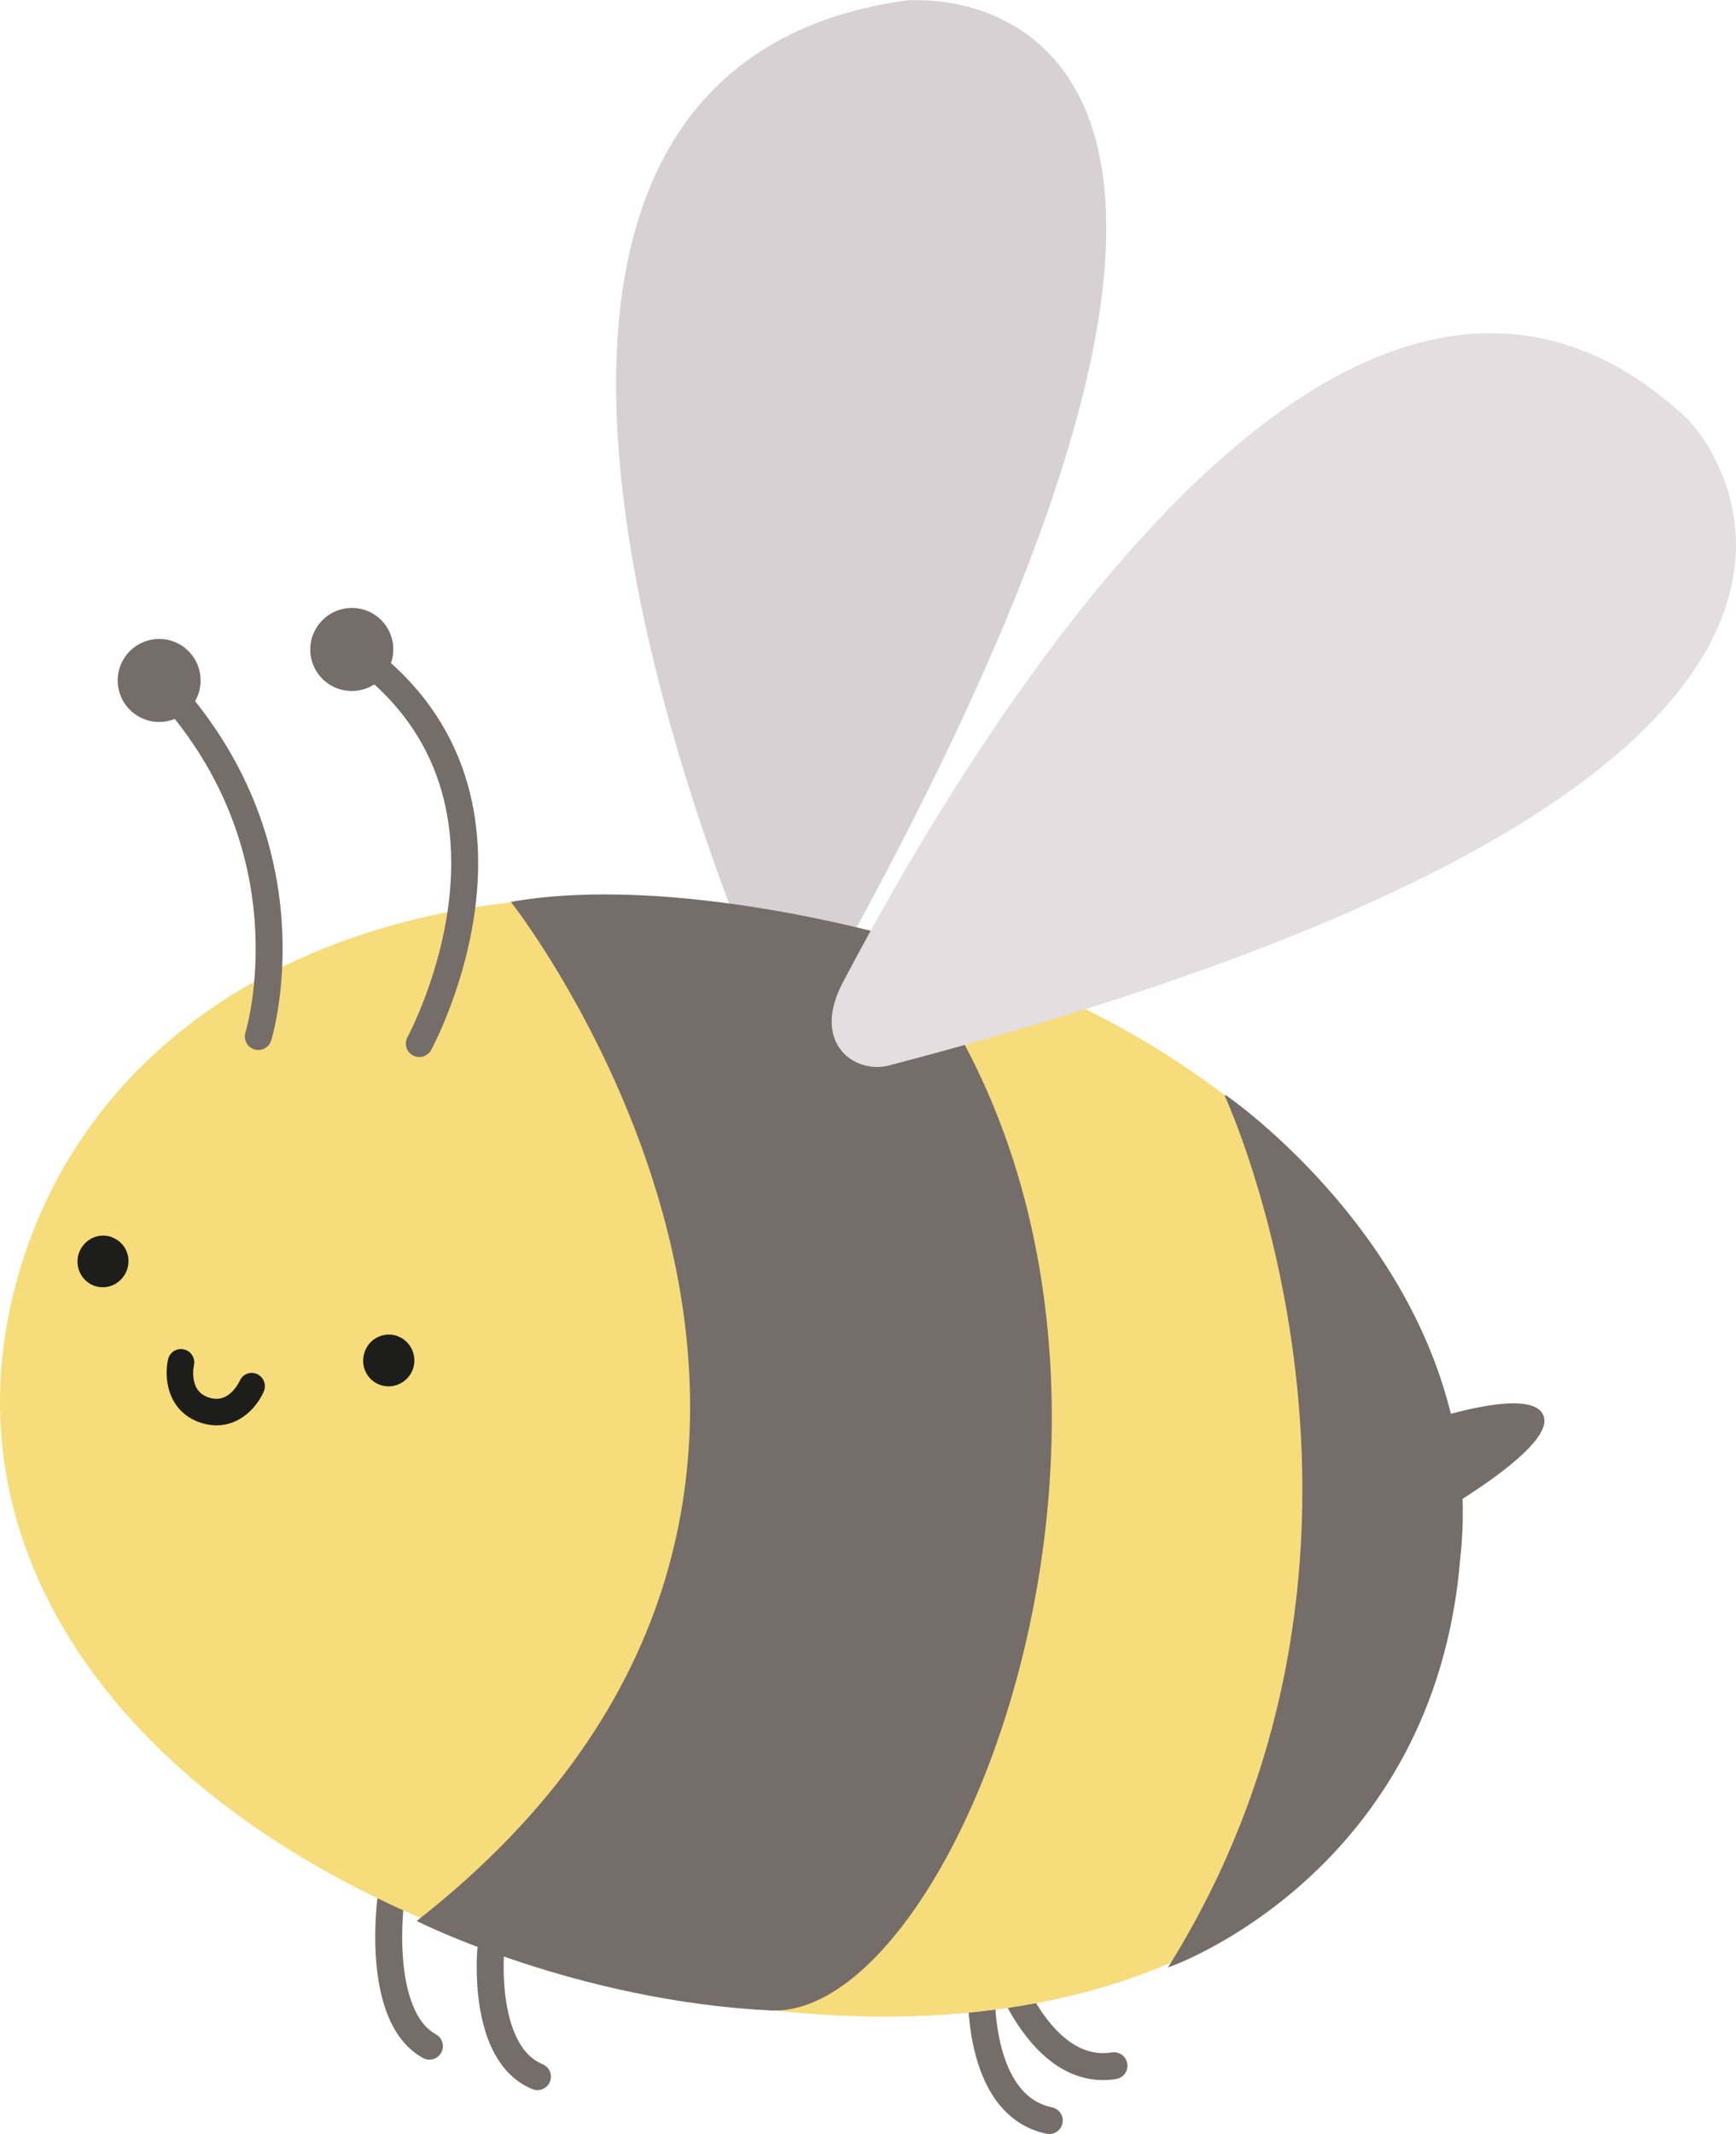
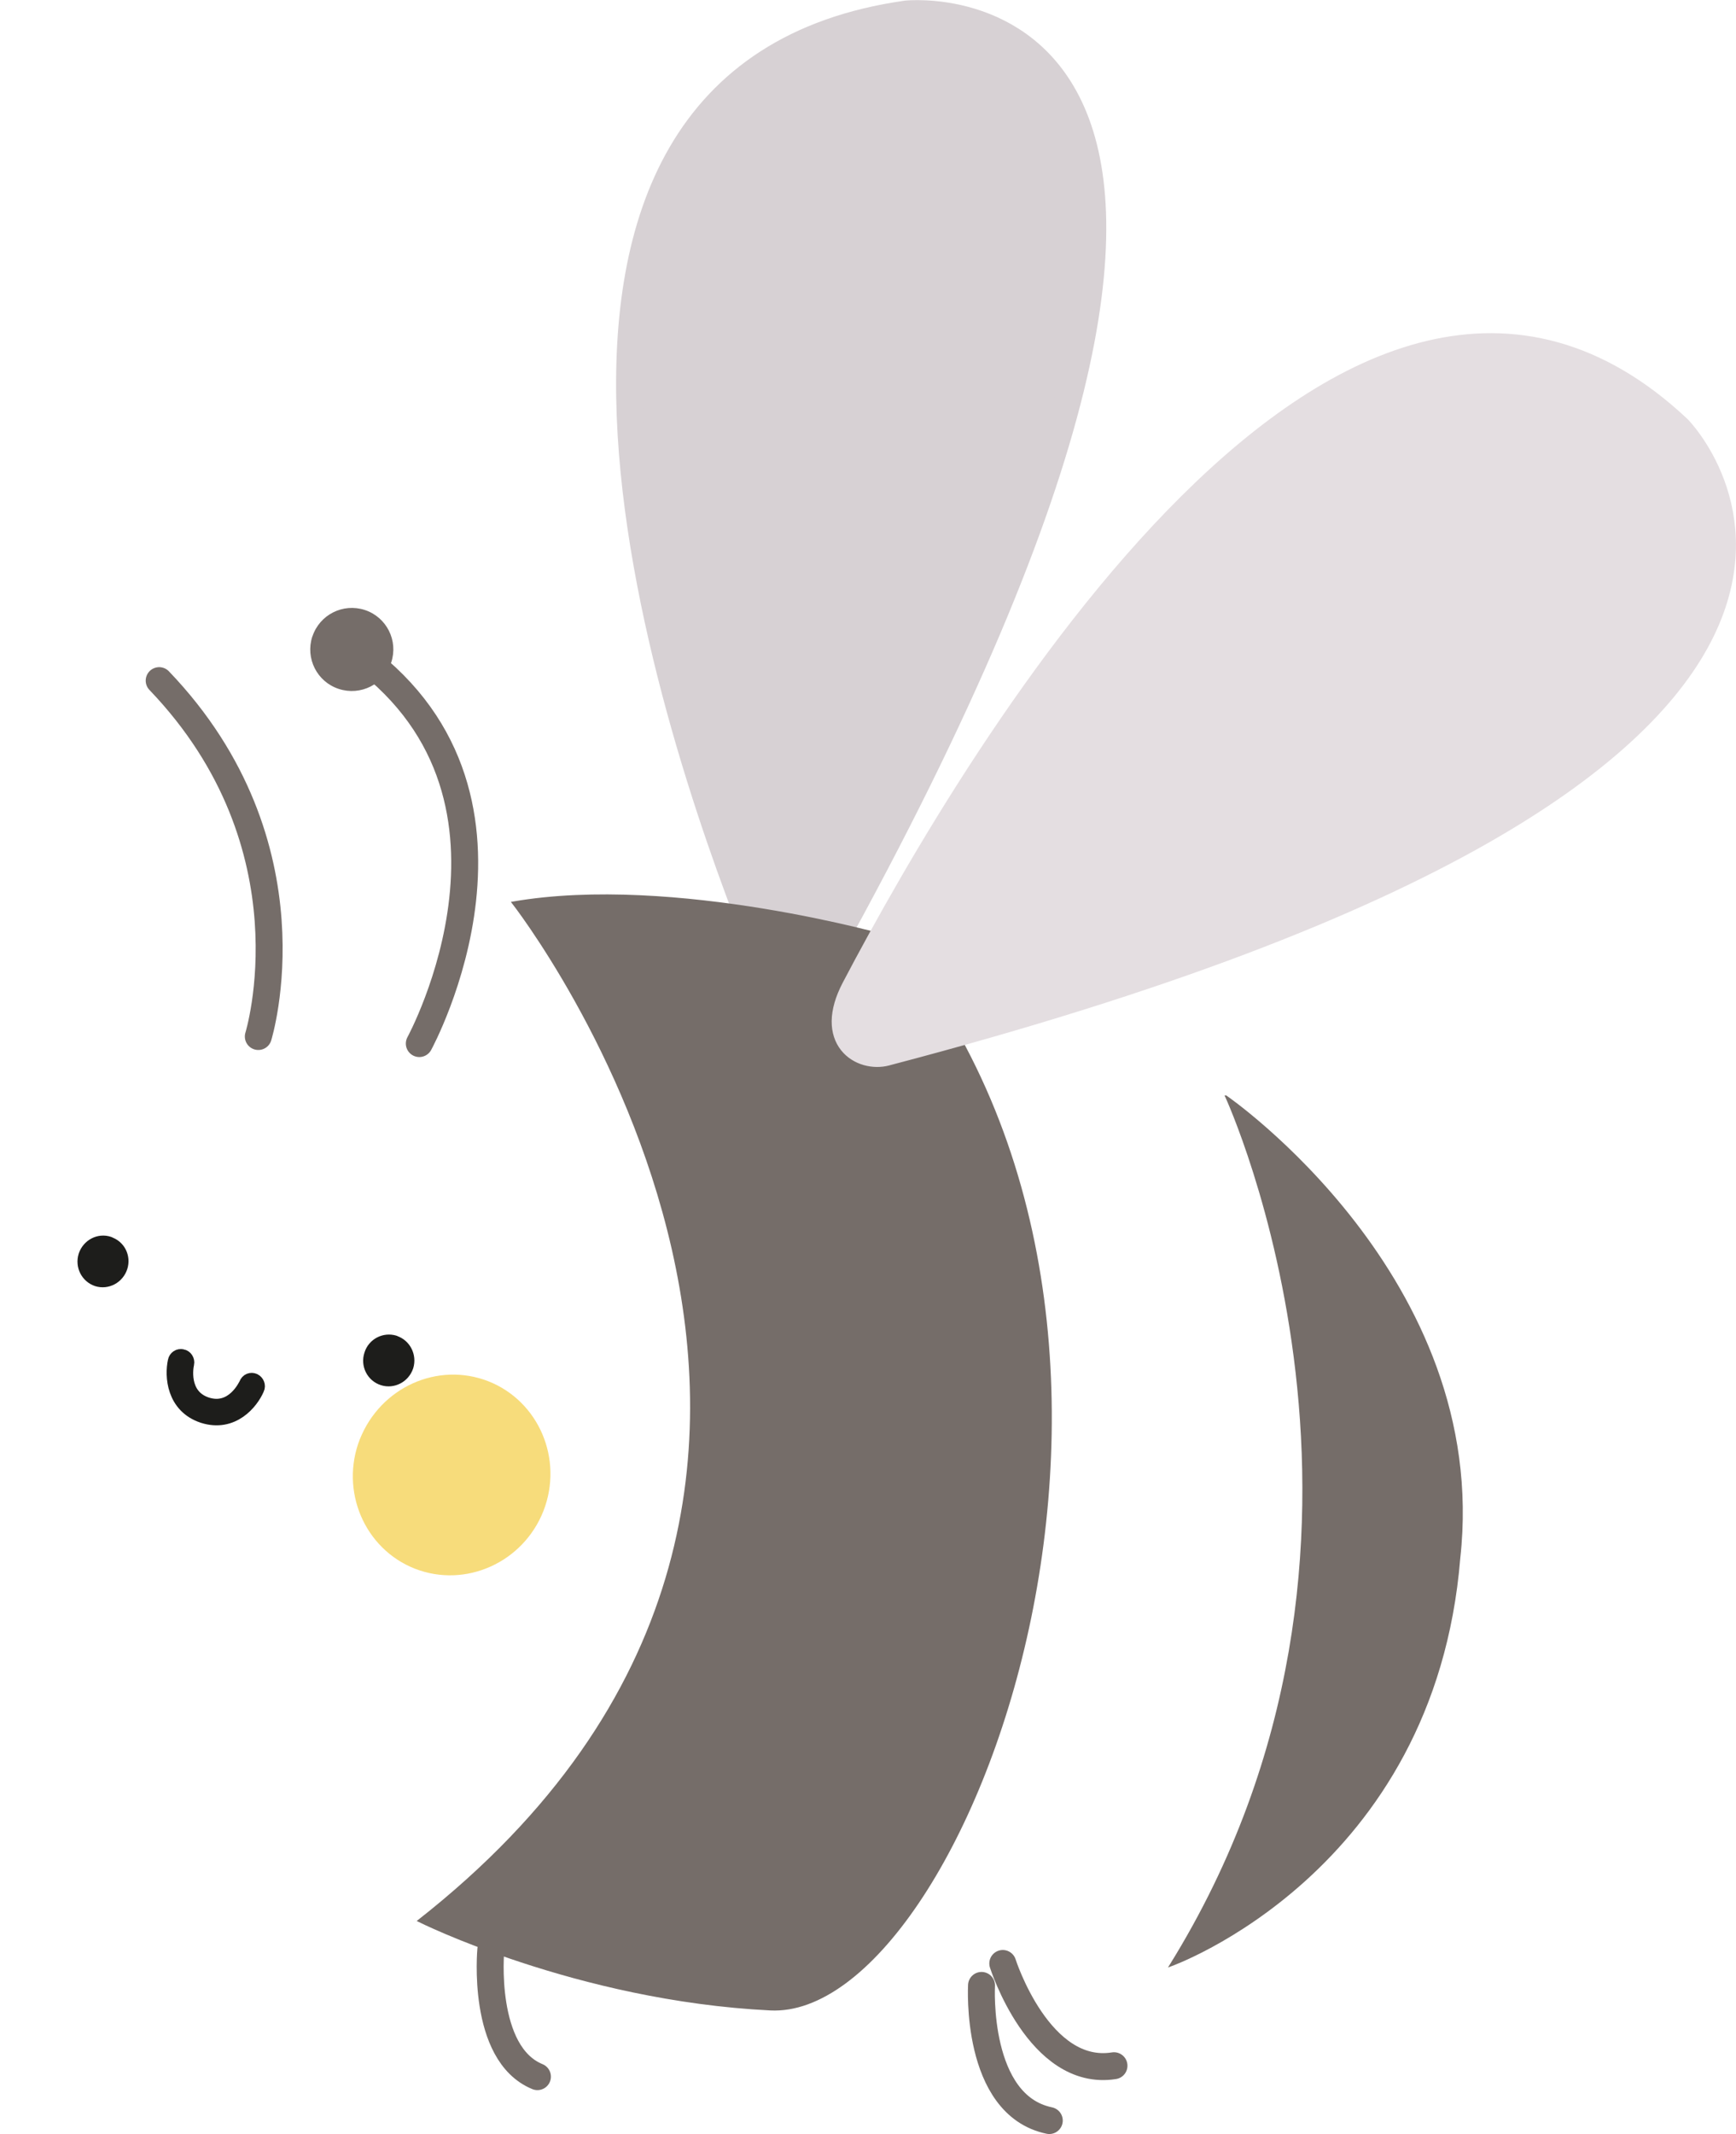
<svg xmlns="http://www.w3.org/2000/svg" width="53.86mm" height="66.19mm" viewBox="0 0 152.69 187.62">
  <defs>
    <style>
      .e {
        stroke-width: .16px;
      }

      .e, .f {
        fill: #756d69;
      }

      .e, .f, .g {
        stroke: #756d69;
      }

      .f {
        stroke-width: .17px;
      }

      .h, .g, .i, .j {
        stroke-linecap: round;
        stroke-linejoin: round;
      }

      .h, .k {
        fill: #1d1d1b;
        stroke: #1d1d1b;
        stroke-width: 1.48px;
      }

      .g {
        fill: none;
      }

      .g, .j {
        stroke-width: 2.37px;
      }

      .l {
        fill: #f7dc7b;
      }

      .m {
        fill: url(#d);
      }

      .i {
        fill: #e4dee1;
        stroke: #e4dee1;
        stroke-width: 2.2px;
      }

      .j {
        fill: #d7d1d4;
        stroke: #d7d1d4;
      }
    </style>
    <radialGradient id="d" cx="4616.27" cy="-952.03" fx="4616.27" fy="-952.03" r="9.91" gradientTransform="translate(3491.29 2393.46) rotate(-158.63) scale(.87 -.89)" gradientUnits="userSpaceOnUse">
      <stop offset="0" stop-color="#ee7b8c" stop-opacity=".59" />
      <stop offset=".3" stop-color="#f09886" stop-opacity=".71" />
      <stop offset="1" stop-color="#f7dc7b" />
    </radialGradient>
  </defs>
  <g id="a" data-name="Calque 1" />
  <g id="b" data-name="Calque 2">
    <g id="c" data-name="Calque 1">
      <g>
-         <path d="M34.39,166.88s-1.44,10.35,3.38,13.01" style="fill: none; stroke: #756d69; stroke-linecap: round; stroke-linejoin: round; stroke-width: 2.37px;" />
        <path d="M43.17,171.41s-.86,9.13,4.1,11.16" style="fill: none; stroke: #756d69; stroke-linecap: round; stroke-linejoin: round; stroke-width: 2.37px;" />
        <path d="M86.33,174.55s-.59,10.52,5.96,11.88" style="fill: none; stroke: #756d69; stroke-linecap: round; stroke-linejoin: round; stroke-width: 2.37px;" />
        <path d="M88.2,172.62s3.19,10.04,9.78,8.99" style="fill: none; stroke: #756d69; stroke-linecap: round; stroke-linejoin: round; stroke-width: 2.37px;" />
        <path d="M72.75,83.79c-1.03,1.86-4.43,3.11-6.14-1.2C58.75,62.76,40.28,6.81,79.73,1.22c0,0,41.16-4.39-6.98,82.57Z" style="fill: #d7d1d4; stroke: #d7d1d4; stroke-linecap: round; stroke-linejoin: round; stroke-width: 2.37px;" />
-         <path d="M127.33,143.59c-6.32,27.27-34.57,39.65-72.06,30.96C17.78,165.86-5.28,141.58,1.04,114.31c6.32-27.27,36.18-41.62,73.67-32.93,37.49,8.69,58.94,34.93,52.62,62.21Z" style="fill: #f7dc7b;" />
        <path d="M36.8,168.87s13.86,6.95,30.96,7.8c17.11,.85,39.77-58.86,10.71-94.26,0,0-19.18-5.54-33.39-3.07,0,0,40.32,51.41-8.28,89.53Z" style="fill: #756d69; stroke: #756d69; stroke-width: .16px;" />
        <path d="M107.83,96.38s18.18,39.26-4.91,76.44c0,0,23.19-8.18,25.44-35.85,2.72-24.61-20.53-40.59-20.53-40.59Z" style="fill: #756d69; stroke: #756d69; stroke-width: .16px;" />
        <path d="M31.65,126.52c-1.77,4.54,.4,9.64,4.84,11.39,4.47,1.74,9.53-.55,11.31-5.08,1.77-4.55-.41-9.65-4.85-11.4-4.47-1.74-9.49,.54-11.3,5.1Z" style="fill: url(#d);" />
        <path d="M9.53,109.45c.8,.25,1.21,1.1,.96,1.89-.26,.81-1.11,1.27-1.9,1.02-.78-.26-1.22-1.11-.96-1.93,.27-.8,1.11-1.26,1.91-.99Z" style="fill: #1d1d1b; stroke: #1d1d1b; stroke-linecap: round; stroke-linejoin: round; stroke-width: 1.48px;" />
        <path d="M34.65,118.14c.8,.25,1.23,1.12,.99,1.92-.27,.82-1.13,1.26-1.91,1.01-.8-.25-1.24-1.12-.97-1.93,.24-.81,1.1-1.25,1.89-1.01Z" style="fill: #1d1d1b; stroke: #1d1d1b; stroke-linecap: round; stroke-linejoin: round; stroke-width: 1.48px;" />
        <path d="M16.01,119.35c.22,.04,.38,.27,.33,.52-.04,.12-.62,2.9,1.81,3.7,2.42,.77,3.55-1.76,3.61-1.86,.09-.25,.33-.33,.55-.24,.2,.1,.32,.36,.21,.57-.5,1.17-2.1,3.14-4.62,2.34-2.54-.83-2.68-3.43-2.4-4.7,.04-.23,.27-.39,.5-.33Z" style="fill: #1d1d1b; stroke: #1d1d1b; stroke-width: 1.48px;" />
        <path d="M36.88,91.74s12.15-22.22-5.94-34.65" style="fill: none; stroke: #756d69; stroke-linecap: round; stroke-linejoin: round; stroke-width: 2.37px;" />
-         <path d="M125.66,124.96s9.38-3.15,10.06-.33c.68,2.82-9.83,8.7-9.83,8.7" style="fill: #756d69; stroke: #756d69; stroke-width: .17px;" />
        <path d="M27.55,55.98c-.61,1.87,.4,3.89,2.28,4.5,1.87,.61,3.89-.4,4.5-2.28,.62-1.87-.4-3.89-2.27-4.5-1.87-.61-3.88,.4-4.5,2.27Z" style="fill: #756d69; stroke: #756d69; stroke-width: .17px;" />
-         <path d="M17.47,60.62c-.44,1.92-2.36,3.11-4.27,2.67-1.92-.45-3.12-2.36-2.67-4.28,.44-1.92,2.36-3.11,4.27-2.67,1.92,.44,3.11,2.36,2.67,4.28Z" style="fill: #756d69; stroke: #756d69; stroke-width: .17px;" />
        <path d="M22.72,91.12s5.21-16.76-8.72-31.29" style="fill: none; stroke: #756d69; stroke-linecap: round; stroke-linejoin: round; stroke-width: 2.37px;" />
        <path d="M77.93,92.6c-2.11,.55-5.19-1.2-2.83-5.71,10.87-20.71,43.85-76.23,72.56-49.27,0,0,28.82,29.16-69.74,54.98Z" style="fill: #e4dee1; stroke: #e4dee1; stroke-linecap: round; stroke-linejoin: round; stroke-width: 2.2px;" />
      </g>
    </g>
  </g>
</svg>